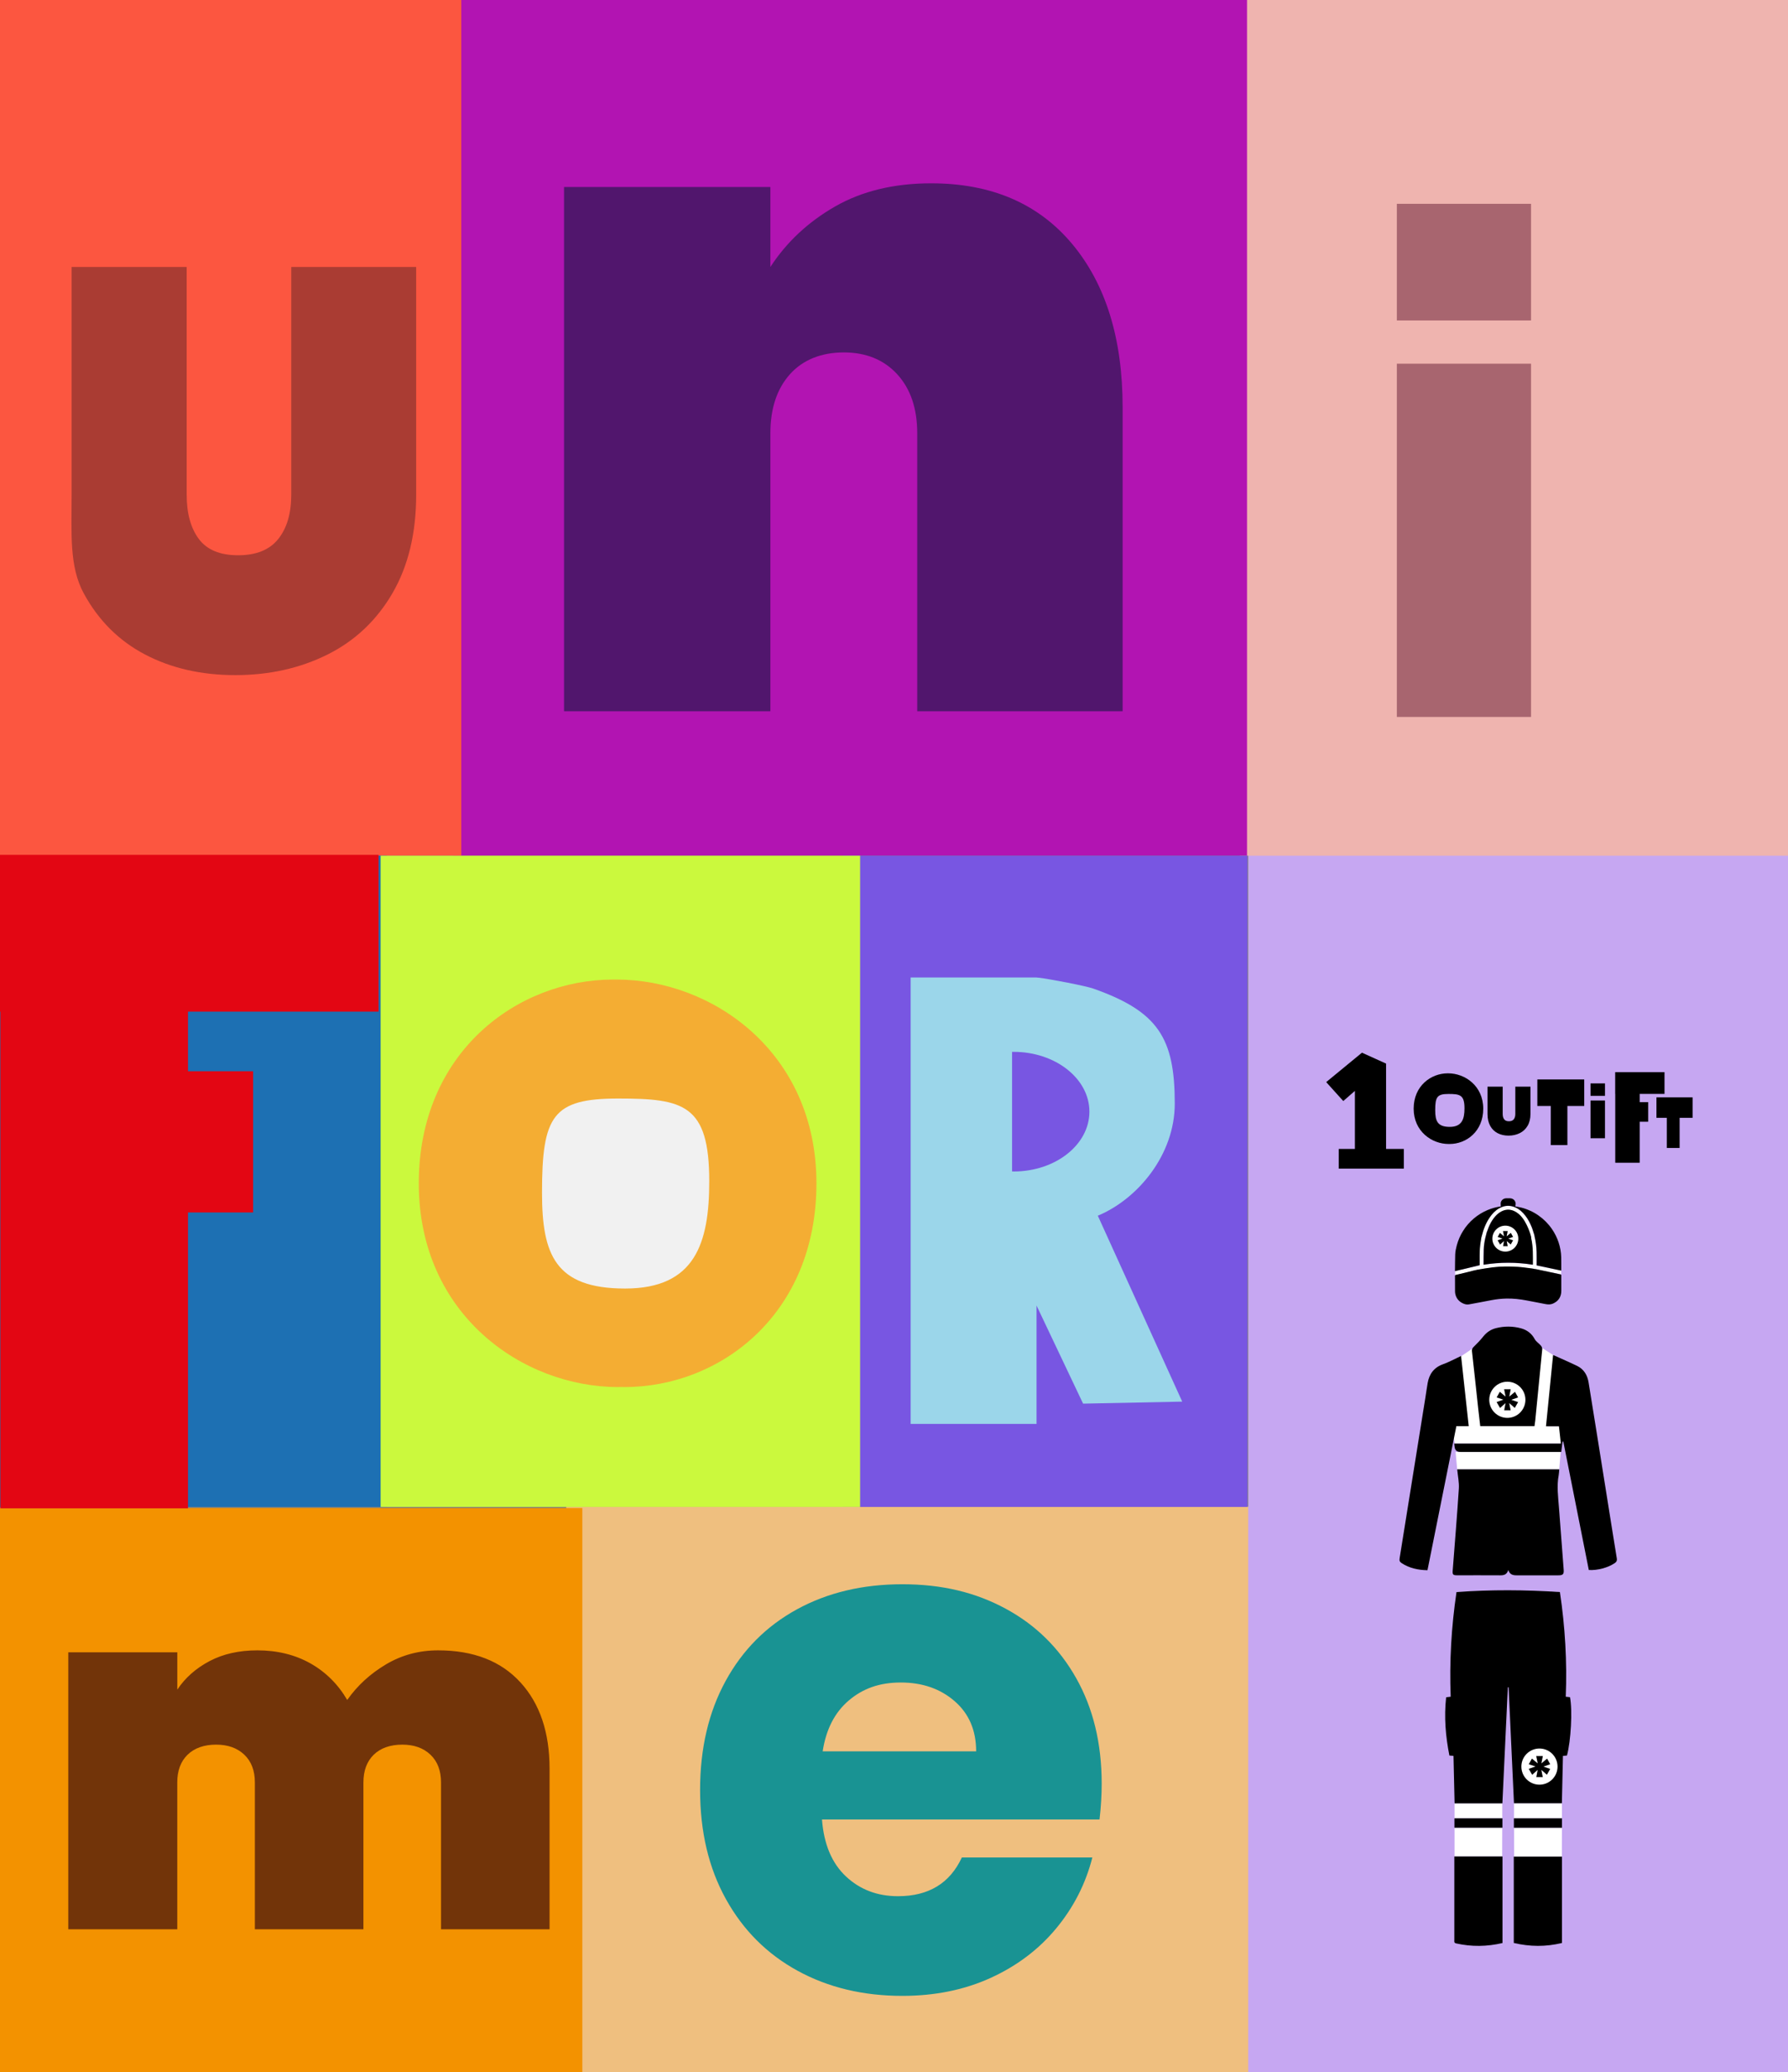
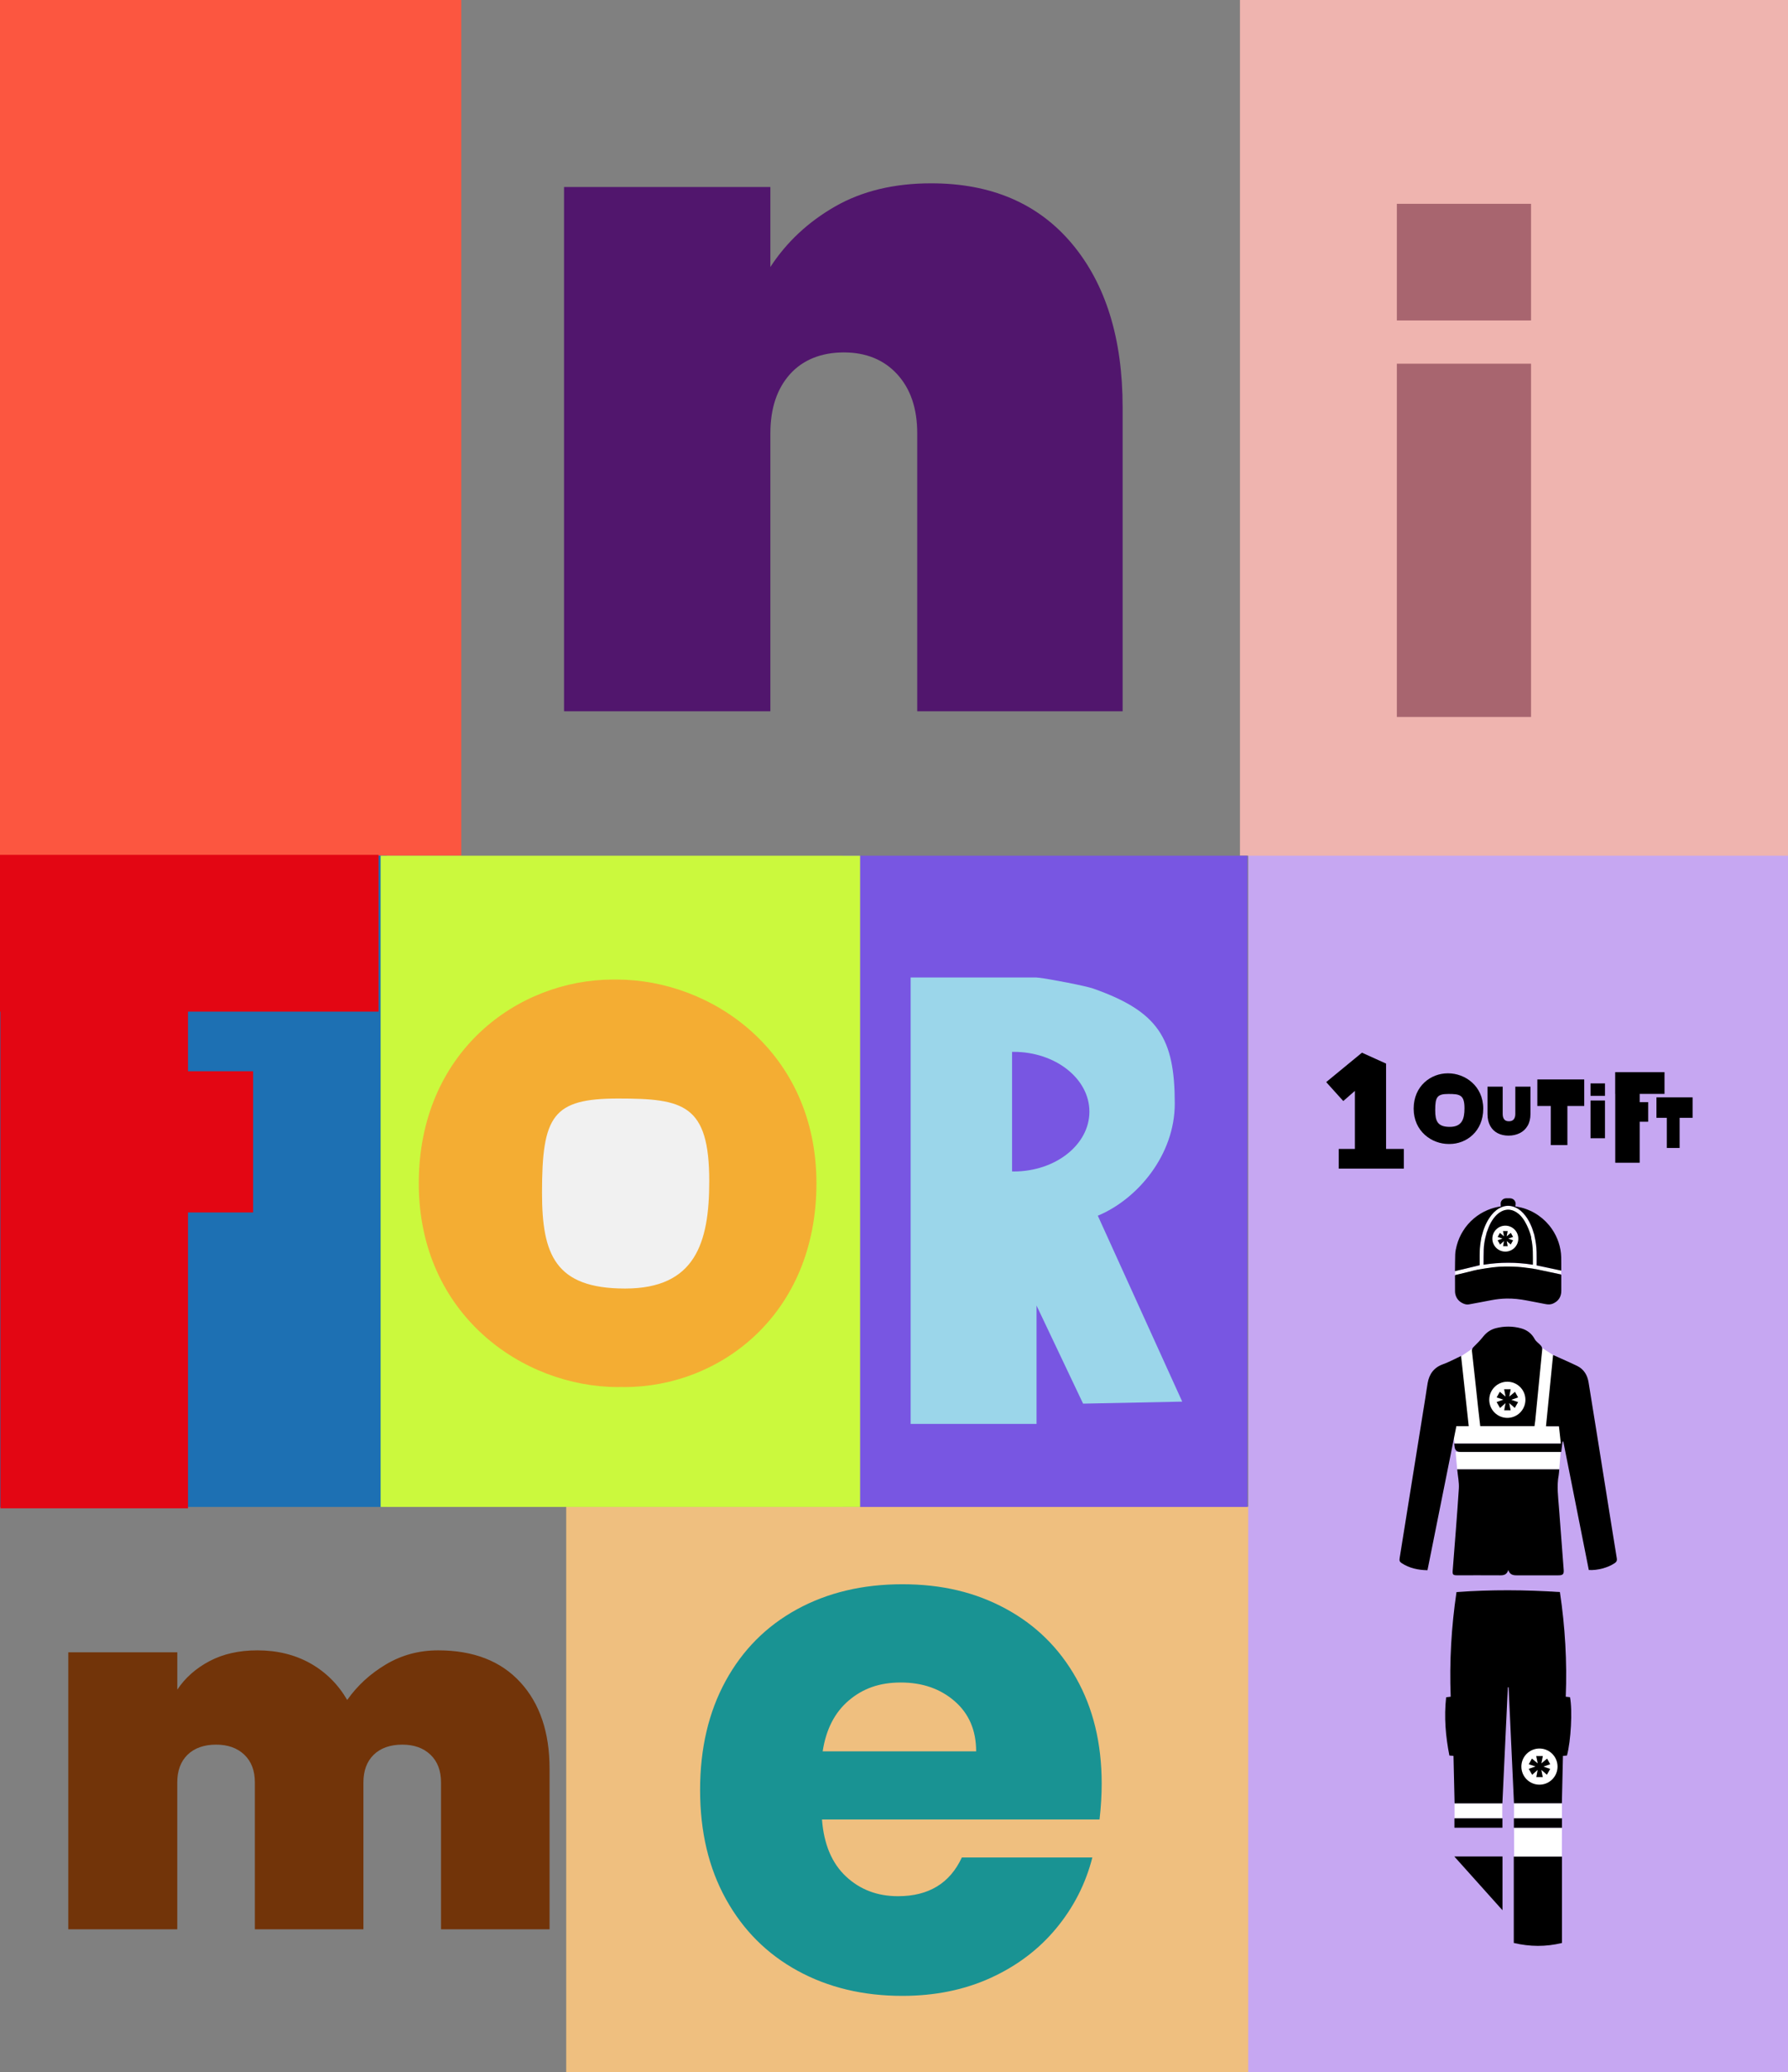
<svg xmlns="http://www.w3.org/2000/svg" id="Capa_1" data-name="Capa 1" version="1.1" viewBox="0 0 535 620">
  <rect x="0" y="0" width="535" height="620" fill="#808080" stroke="none" />
  <defs>
    <style> .cls-1 { fill: #fc5640; } .cls-1, .cls-2, .cls-3, .cls-4, .cls-5, .cls-6, .cls-7, .cls-8, .cls-9, .cls-10, .cls-11, .cls-12, .cls-13, .cls-14, .cls-15, .cls-16, .cls-17, .cls-18, .cls-19, .cls-20 { stroke-width: 0px; } .cls-2 { fill: #aa3c33; } .cls-3 { fill: #cbf93d; } .cls-4 { fill: #7856e2; } .cls-5 { fill: #e30613; } .cls-6 { fill: #c6a7f2; } .cls-7 { fill: #b214b2; } .cls-8 { fill: #efb4af; } .cls-9 { fill: #000; } .cls-10 { fill: #f4ad33; } .cls-11 { fill: #a8656f; } .cls-12 { fill: #9bd6ea; } .cls-13 { fill: #723409; } .cls-14 { fill: #f39200; } .cls-15 { fill: #1d70b3; } .cls-16 { fill: #fff; } .cls-17 { fill: #f1f1f1; } .cls-18 { fill: #51166d; } .cls-19 { fill: #199393; } .cls-20 { fill: #efbf7f; } </style>
  </defs>
  <rect class="cls-20" x="169.42" y="450.82" width="207.8" height="169.18" />
  <rect class="cls-6" x="373.49" y="253.48" width="161.51" height="366.52" />
  <rect class="cls-8" x="371.02" y="0" width="163.98" height="256.04" />
-   <rect class="cls-7" x="135.59" y="0" width="237.54" height="256.04" />
-   <rect class="cls-14" y="451.21" width="174.24" height="168.79" />
  <rect class="cls-1" y="0" width="138.02" height="256.04" />
  <rect class="cls-15" y="256.04" width="115.72" height="194.84" />
  <rect class="cls-4" x="252.21" y="256.04" width="121.04" height="194.84" />
  <rect class="cls-3" x="113.89" y="256.04" width="143.47" height="194.84" />
  <g>
    <g>
      <polygon class="cls-9" points="506.45 328.34 495.64 328.34 495.64 334.46 498.74 334.46 498.74 343.48 502.57 343.48 502.57 334.46 506.45 334.46 506.45 328.34" />
      <polygon class="cls-9" points="474.03 322.98 460 322.98 460 330.92 464.02 330.92 464.02 342.62 468.99 342.62 468.99 330.92 474.03 330.92 474.03 322.98" />
      <path class="cls-9" d="M433.35,321.15h-.18c-5,0-10.18,3.75-10.18,10.57s5.45,10.57,10.45,10.57h.32c5,0,10.05-3.75,10.05-10.57s-5.47-10.57-10.47-10.57h0ZM433.79,337.17c-3.67,0-4.35-1.77-4.35-4.97,0-3.99.56-4.88,3.99-4.88s4.77.3,4.77,4.29c0,3.2-.74,5.56-4.41,5.56h0Z" />
      <g>
        <rect class="cls-9" x="475.91" y="329.28" width="4.33" height="11.29" />
        <rect class="cls-9" x="475.91" y="324.16" width="4.33" height="3.73" />
      </g>
      <polygon class="cls-9" points="498.05 327.3 498.05 320.8 483.29 320.8 483.29 327.3 483.31 327.3 483.31 347.9 490.62 347.9 490.62 335.63 493.16 335.63 493.16 329.77 490.62 329.77 490.62 327.3 498.05 327.3" />
      <path class="cls-9" d="M449.63,325.14v8.18c0,.67.15,1.2.44,1.59.29.39.77.58,1.42.58s1.14-.19,1.45-.58c.31-.39.47-.92.47-1.59v-8.18h4.53v8.18c0,1.38-.29,2.56-.86,3.53-.57.98-1.36,1.71-2.36,2.2-1,.49-2.11.74-3.34.74s-2.32-.25-3.27-.74c-.95-.49-1.69-1.22-2.22-2.19s-.8-2.15-.8-3.54v-8.18h4.54Z" />
    </g>
    <polygon class="cls-9" points="414.74 343.77 414.74 318.29 414.73 318.29 414.77 318.25 407.52 314.97 396.82 323.77 401.93 329.44 405.41 326.4 405.41 343.77 400.57 343.77 400.57 349.66 420.05 349.66 420.05 343.77 414.74 343.77" />
  </g>
-   <path class="cls-2" d="M55.86,79.88v68.15c0,5.58,1.21,9.99,3.64,13.24,2.42,3.24,6.34,4.87,11.75,4.87s9.41-1.62,12.01-4.87c2.59-3.24,3.89-7.66,3.89-13.24v-68.15h37.38v68.15c0,11.5-2.37,21.32-7.1,29.46-4.74,8.14-11.22,14.26-19.45,18.36-8.23,4.1-17.42,6.15-27.57,6.15s-19.14-2.05-26.98-6.15c-7.84-4.1-13.95-10.19-18.35-18.27s-3.65-17.93-3.65-29.55v-68.15h34.43Z" />
  <g>
    <rect class="cls-11" x="417.96" y="108.82" width="40.15" height="105.7" />
    <rect class="cls-11" x="417.96" y="60.98" width="40.15" height="34.9" />
  </g>
  <polygon class="cls-5" points="113.28 302.69 113.28 255.78 0 255.78 0 302.69 .11 302.69 .11 451.3 56.25 451.3 56.25 362.78 75.73 362.78 75.73 320.52 56.25 320.52 56.25 302.69 113.28 302.69" />
  <g>
    <ellipse class="cls-17" cx="186.06" cy="353.78" rx="36.85" ry="37.22" />
    <path class="cls-10" d="M184.49,293.09h-1.04c-28.55,0-58.14,21.65-58.14,60.97s31.13,60.96,59.68,60.96c.31,0,.62,0,.93-.02.31,0,.62.02.93.02,28.55,0,57.44-21.64,57.44-60.96s-31.24-60.97-59.79-60.97h0ZM187.05,385.54c-20.97,0-24.87-10.19-24.87-28.67,0-23.02,3.19-28.18,22.77-28.18s27.27,1.73,27.27,24.75c0,18.48-4.2,32.1-25.17,32.1h0Z" />
  </g>
  <path class="cls-12" d="M328.48,363.75c11.9-4.96,23.03-18.17,23.03-33.55,0-19.59-4.95-27.55-24.39-34.41-2.29-.81-13.09-2.89-16.35-3.25-.21-.02-.28-.03-.48-.04l-.14-.03h-37.67v133.58h37.67v-35.42l13.93,29.35,29.66-.6-25.26-55.64h0ZM303.29,350.51h-.46v-35.79h.46c12.52,0,22.68,8.02,22.68,17.9s-10.15,17.9-22.68,17.9h0Z" />
  <path class="cls-18" d="M320.75,72.92c10.1,12.06,15.16,28.37,15.16,48.95v90.94h-61.46v-83.16c0-7.41-1.99-13.3-5.98-17.66-3.99-4.35-9.32-6.54-15.99-6.54s-12.24,2.18-16.13,6.54-5.84,10.25-5.84,17.66v83.16h-61.74V55.96h61.74v23.92c4.82-7.41,11.26-13.44,19.33-18.08,8.07-4.63,17.66-6.95,28.78-6.95,17.98,0,32.03,6.03,42.14,18.08h-.01Z" />
  <path class="cls-19" d="M328.99,544.4h-83.04c.57,7.44,2.97,13.12,7.19,17.06s9.4,5.9,15.56,5.9c9.15,0,15.52-3.86,19.1-11.59h39.05c-2,7.87-5.62,14.95-10.84,21.24-5.22,6.3-11.77,11.23-19.63,14.81-7.87,3.58-16.67,5.36-26.39,5.36-11.73,0-22.17-2.5-31.33-7.51s-16.31-12.16-21.46-21.46c-5.15-9.3-7.72-20.17-7.72-32.61s2.54-23.31,7.62-32.61,12.19-16.45,21.35-21.46c9.15-5.01,19.67-7.51,31.54-7.51s21.89,2.43,30.9,7.3c9.01,4.86,16.06,11.8,21.13,20.81,5.08,9.01,7.62,19.52,7.62,31.54,0,3.43-.21,7.01-.64,10.73h0ZM292.08,524.02c0-6.29-2.15-11.3-6.44-15.02s-9.66-5.58-16.09-5.58-11.34,1.79-15.56,5.36c-4.22,3.58-6.83,8.66-7.83,15.23h45.92Z" />
  <path class="cls-13" d="M155.7,503.35c5.83,6.37,8.74,14.99,8.74,25.86v48.05h-32.48v-43.94c0-3.53-1.05-6.29-3.16-8.3s-4.92-3.01-8.45-3.01-6.47,1.01-8.52,3.01c-2.06,2.01-3.09,4.78-3.09,8.3v43.94h-32.48v-43.94c0-3.53-1.05-6.29-3.16-8.3s-4.92-3.01-8.45-3.01-6.47,1.01-8.52,3.01c-2.06,2.01-3.09,4.78-3.09,8.3v43.94H20.43v-82.88h32.62v11.17c2.35-3.53,5.56-6.37,9.62-8.52s8.84-3.23,14.33-3.23c5.97,0,11.26,1.3,15.87,3.89,4.6,2.6,8.28,6.25,11.02,10.95,3.04-4.31,6.91-7.86,11.61-10.65s9.89-4.19,15.58-4.19c10.58,0,18.78,3.18,24.61,9.55h0Z" />
  <g>
    <path class="cls-16" d="M459.76,378.46c0-1.26.02-2.51-.01-3.77-.04-1.63-.25-3.23-.63-4.82-.02-.08-.03-.16-.03-.25h0l-.63-1.96c-.07-.15-.11-.29-.17-.45-.5-1.22-1.1-2.38-1.91-3.43s-1.76-1.93-2.99-2.47c-1.67-.74-3.29-.61-4.86.28-1.13.64-2,1.56-2.75,2.62-1.2,1.72-1.94,3.63-2.44,5.65-.03.11-.03.16-.08.27-.02.05-.05.15-.05.2-.04.37-.11.73-.18,1.1-.24,1.41-.33,2.83-.33,4.26v2.93c-2.17.52-5.15,1.19-7.29,1.71v1.19c1.1-.26,3.02-.68,4.12-.95.83-.2,1.66-.44,2.5-.6,1.53-.27,3.08-.52,4.62-.72,2.44-.31,4.9-.29,7.35-.15,1.45.08,2.88.32,4.33.49.21.03.42.06.63.1.07.02.14.06.19.08.11,0,.2-.01.27,0,.91.19,1.82.37,2.73.57,1.34.28,3.63.67,4.97.95v-1.17c-2.12-.45-5.2-1-7.35-1.46v-.2h0ZM458.6,378.46c-4.92-.79-9.82-.79-14.74,0,0-.07-.01-.13-.01-.19.02-1.47.01-2.94.05-4.4.04-1.17.22-2.33.48-3.47.1-.43.21-.85.33-1.27.02-.07,0-.14.03-.18,0-.1.07-.19.1-.27.16-.46.33-.92.51-1.37.38-.95.86-1.84,1.46-2.66.65-.87,1.4-1.64,2.38-2.14,1.58-.8,3.11-.66,4.57.32,1.32.88,2.18,2.15,2.89,3.53.13.26.25.52.37.79h0s.01.02.02.05c.03.07.06.14.09.2.02.03.03.07.03.09.3.73.96,2.4.93,3.1.6,2.59.5,5.22.49,7.86h.01Z" />
    <g>
      <g>
        <path class="cls-9" d="M467.17,381.66c0-.23-.06-.32-.29-.37-1.57-.33-3.13-.67-4.7-1.01-.91-.19-1.81-.38-2.73-.57-.08-.02-.15,0-.27,0-.04-.02-.11-.06-.19-.08-.21-.04-.42-.08-.63-.1-1.44-.17-2.88-.4-4.33-.49-2.45-.14-4.91-.15-7.35.15-1.55.2-3.09.45-4.62.72-.84.15-1.67.39-2.5.6-1.34.32-2.67.66-4.01.97-.15.03-.19.09-.19.24,0,1.56,0,3.11.01,4.67,0,.25.03.51.08.76.26,1.21.94,2.11,2.02,2.7.63.34,1.32.56,2.03.44,2.27-.4,4.54-.85,6.81-1.28,1.46-.28,2.93-.44,4.42-.47,2.06-.05,4.1.19,6.13.58,1.85.37,3.71.69,5.56,1.07.8.16,1.56.17,2.31-.17,1.61-.73,2.42-2,2.44-3.76.02-1.53,0-3.06,0-4.6h-.01Z" />
        <path class="cls-9" d="M457.23,367.44s-.02-.06-.03-.09c-.03-.07-.06-.14-.09-.2-.02-.03-.02-.05-.02-.05h0c-.12-.26-.23-.53-.37-.79-.71-1.39-1.57-2.65-2.89-3.53-1.45-.97-2.99-1.13-4.57-.32-.98.5-1.73,1.26-2.38,2.14-.61.82-1.08,1.72-1.46,2.66-.19.45-.35.91-.51,1.37-.03.09-.1.17-.1.27-.03.04-.02.11-.03.18-.11.42-.23.85-.33,1.27-.26,1.14-.44,2.3-.48,3.47-.05,1.47-.04,2.94-.05,4.4,0,.06,0,.13.01.19,4.92-.79,9.82-.79,14.74,0,0-2.64.1-5.27-.49-7.86.03-.7-.63-2.38-.93-3.1h-.01Z" />
        <path class="cls-9" d="M442.74,378.57v-2.93c0-1.43.09-2.85.33-4.26.06-.36.14-.73.18-1.1,0-.05.03-.15.05-.2.04-.1.05-.16.08-.27.5-2.02,1.24-3.93,2.44-5.65.74-1.06,1.61-1.98,2.74-2.62,1.57-.89,3.19-1.02,4.86-.28,1.23.54,2.18,1.43,2.99,2.47s1.41,2.2,1.91,3.43c.06.15.11.3.17.45l.63,1.96h0c0,.09.01.17.03.25.38,1.58.59,3.2.63,4.82.03,1.26.01,2.51.01,3.77v.2c2.47.53,4.91,1.05,7.36,1.57,0-.06.01-.1.01-.14,0-1.28.01-2.57-.02-3.85-.03-1.53-.31-3.02-.79-4.47-.48-1.44-1.15-2.78-2.01-4.02-1.09-1.58-2.43-2.92-4-4.02-.82-.58-1.7-1.08-2.62-1.48-1.07-.48-2.17-.84-3.32-1.05-.34-.07-.68-.13-1.03-.2.03-.08.05-.15.07-.22.32-1.11-.43-2.15-1.57-2.19-.41-.02-.82-.02-1.23,0-.82.03-1.5.61-1.61,1.4-.04.33.03.67.04,1.02,0,0-.04.01-.09.02-1.33.2-2.62.55-3.86,1.07-1.5.63-2.87,1.47-4.12,2.52-1.28,1.08-2.36,2.33-3.24,3.75-.83,1.33-1.45,2.75-1.86,4.27-.24.91-.45,1.82-.48,2.76-.05,1.62-.05,3.25-.07,4.87,0,.03.01.07.02.11,2.44-.59,4.88-1.17,7.35-1.77h.01Z" />
      </g>
      <g>
        <circle class="cls-16" cx="450.42" cy="370.61" r="3.88" />
        <path class="cls-9" d="M452.07,368.89l.67,1.21-1.46.51,1.46.5-.71,1.26-1.19-1.04.29,1.55h-1.39l.28-1.55-1.17,1.05-.74-1.28,1.46-.51-1.45-.48.68-1.22,1.23,1.03-.31-1.57h1.41l-.31,1.57,1.23-1.03h0Z" />
      </g>
    </g>
  </g>
  <g>
    <path class="cls-16" d="M467.33,555.51l.02-8.64h-14.32l.02,8.64h14.29Z" />
    <path class="cls-16" d="M467.36,539.56h-14.35v4.5h14.34v-4.5s0,0,0,0Z" />
    <path class="cls-16" d="M449.51,539.57h-14.29v4.48h14.28v-4.48Z" />
-     <path class="cls-16" d="M435.22,555.47h14.25l.02-8.6h-14.27v8.6h0Z" />
    <g>
      <g>
        <path class="cls-9" d="M434.91,525.37c-.51-.04-.82-.07-1.23-.1-1.13-5.75-1.63-11.53-.97-17.43.45-.06.85-.11,1.36-.17-.4-10.47.19-20.87,1.74-31.31,10.32-.75,20.58-.69,30.94,0,1.56,10.41,2.17,20.8,1.75,31.31.48.05.88.09,1.27.14.77,3.93.28,13.1-.91,17.46-.33.03-.68.07-1.2.11-.1,4.71-.21,9.4-.32,14.17h-14.33c-.54-11.58-1.08-23.14-1.61-34.69h-.23c-.54,11.55-1.09,23.11-1.63,34.72h-14.3c-.11-4.73-.22-9.42-.33-14.2h0Z" />
        <path class="cls-9" d="M467.37,581.35c-4.82,1.18-9.59,1.14-14.42,0v-25.84h14.42v25.84h0Z" />
-         <path class="cls-9" d="M435.15,555.47h14.42v25.9c-4.63,1.08-9.24,1.16-13.87.11-.7-.16-.54-.62-.54-1.03-.01-5.06,0-10.12,0-15.18v-9.81h0Z" />
+         <path class="cls-9" d="M435.15,555.47h14.42v25.9v-9.81h0Z" />
        <path class="cls-9" d="M467.37,544.06v2.82h-14.39v-2.82h14.39Z" />
        <path class="cls-9" d="M449.55,546.87h-14.36v-2.81h14.36v2.81Z" />
      </g>
      <g>
        <circle class="cls-16" cx="460.63" cy="528.58" r="5.41" />
        <path class="cls-9" d="M462.92,526.18l.93,1.69-2.03.71,2.03.69-.99,1.75-1.66-1.45.42,2.15h-1.93l.4-2.15-1.64,1.47-1.03-1.79,2.03-.71-2.02-.66.95-1.7,1.72,1.44-.43-2.19h1.97l-.43,2.19,1.72-1.44h0Z" />
      </g>
    </g>
  </g>
  <g>
    <path class="cls-16" d="M467.36,431.94c.14,0-.18,0-.04,0-.21-1.76.06-3.4-.15-5.18h-4.07c.71-6.81,1.39-14.41,2.09-21.03l-3.82-2.44c-.68,6.82-1.53,14.95-2.25,21.77-.05.51-.14,1.01-.23,1.63h-15.62c-.21-1.75-.33-3.4-.52-5.12-.63-5.53-1.54-12.51-2.2-18.04l-3.68,2.48c.75,6.58,1.17,14.03,1.94,20.71h-3.89c-.11.54-.22,1.07-.34,1.6l.74,3.61h32.03Z" />
    <path class="cls-16" d="M435.53,434.43l.49,5.22h30.53l.42-5.21h-30.78c-.25,0-.46,0-.64,0h0Z" />
    <g>
      <g>
        <path class="cls-9" d="M436.02,439.64h30.53c-.05.6-.06,1.16-.16,1.72-.63,3.27-.16,6.53.08,9.79.45,6.18.95,12.35,1.41,18.52.1,1.35-.23,1.68-1.61,1.68-4.16,0-8.31-.02-12.47,0-1.1,0-2.03-.19-2.5-1.6-.41,1.4-1.32,1.61-2.42,1.6-4.3-.03-8.6-.01-12.9-.01-1.21,0-1.4-.22-1.31-1.42.63-8.17,1.31-16.34,1.84-24.52.12-1.86-.31-3.76-.49-5.76h0Z" />
        <path class="cls-9" d="M435.12,431.94h31.92c-.2-1.76-.38-3.4-.58-5.18h-3.87c.72-7.23,1.43-14.32,2.12-21.34,2.46,1.11,4.85,2.14,7.19,3.27,2.03.98,3.08,2.78,3.43,4.92,1.71,10.49,3.37,20.99,5.05,31.49,1.13,7.05,2.23,14.09,3.39,21.13.13.76-.11,1.13-.68,1.51-1.97,1.32-5.06,2.17-7.69,2.02-2.54-12.79-5.09-25.61-7.63-38.44h-.22c-.13.97-.25,1.94-.4,3.11h-30.2c-1.03,0-1.6-.51-1.71-1.53-.03-.28-.07-.57-.12-.97h0Z" />
        <path class="cls-9" d="M427.12,469.82c-2.82-.05-5.41-.6-7.75-2.14-.58-.38-.69-.76-.58-1.44,2.58-16,5.13-32,7.7-48,.23-1.47.44-2.96.69-4.42.48-2.71,1.86-4.64,4.57-5.62,1.83-.66,3.56-1.61,5.43-2.48.76,6.98,1.51,13.92,2.29,21h-3.7c-2.89,14.42-5.75,28.7-8.64,43.09h0Z" />
        <path class="cls-9" d="M459.13,426.7h-16.22c-.2-1.75-.42-3.48-.6-5.21-.62-5.72-1.22-11.44-1.87-17.16-.07-.63.11-.96.55-1.38.98-.95,1.93-1.93,2.78-3,1.02-1.29,2.27-2.15,3.83-2.55,2.49-.63,4.99-.63,7.46.03,1.82.49,3.23,1.53,4.17,3.27.4.73,1.22,1.22,1.79,1.88.25.28.48.73.45,1.07-.68,7.15-1.39,14.28-2.1,21.42-.05.51-.14,1.01-.22,1.63h0Z" />
      </g>
      <g>
        <circle class="cls-16" cx="451.02" cy="418.83" r="5.41" />
        <path class="cls-9" d="M453.31,416.43l.93,1.69-2.03.71,2.03.69-.99,1.75-1.66-1.45.42,2.15h-1.93l.4-2.15-1.64,1.47-1.03-1.79,2.03-.71-2.02-.66.95-1.7,1.72,1.44-.43-2.19h1.97l-.43,2.19,1.72-1.44h0Z" />
      </g>
    </g>
  </g>
</svg>